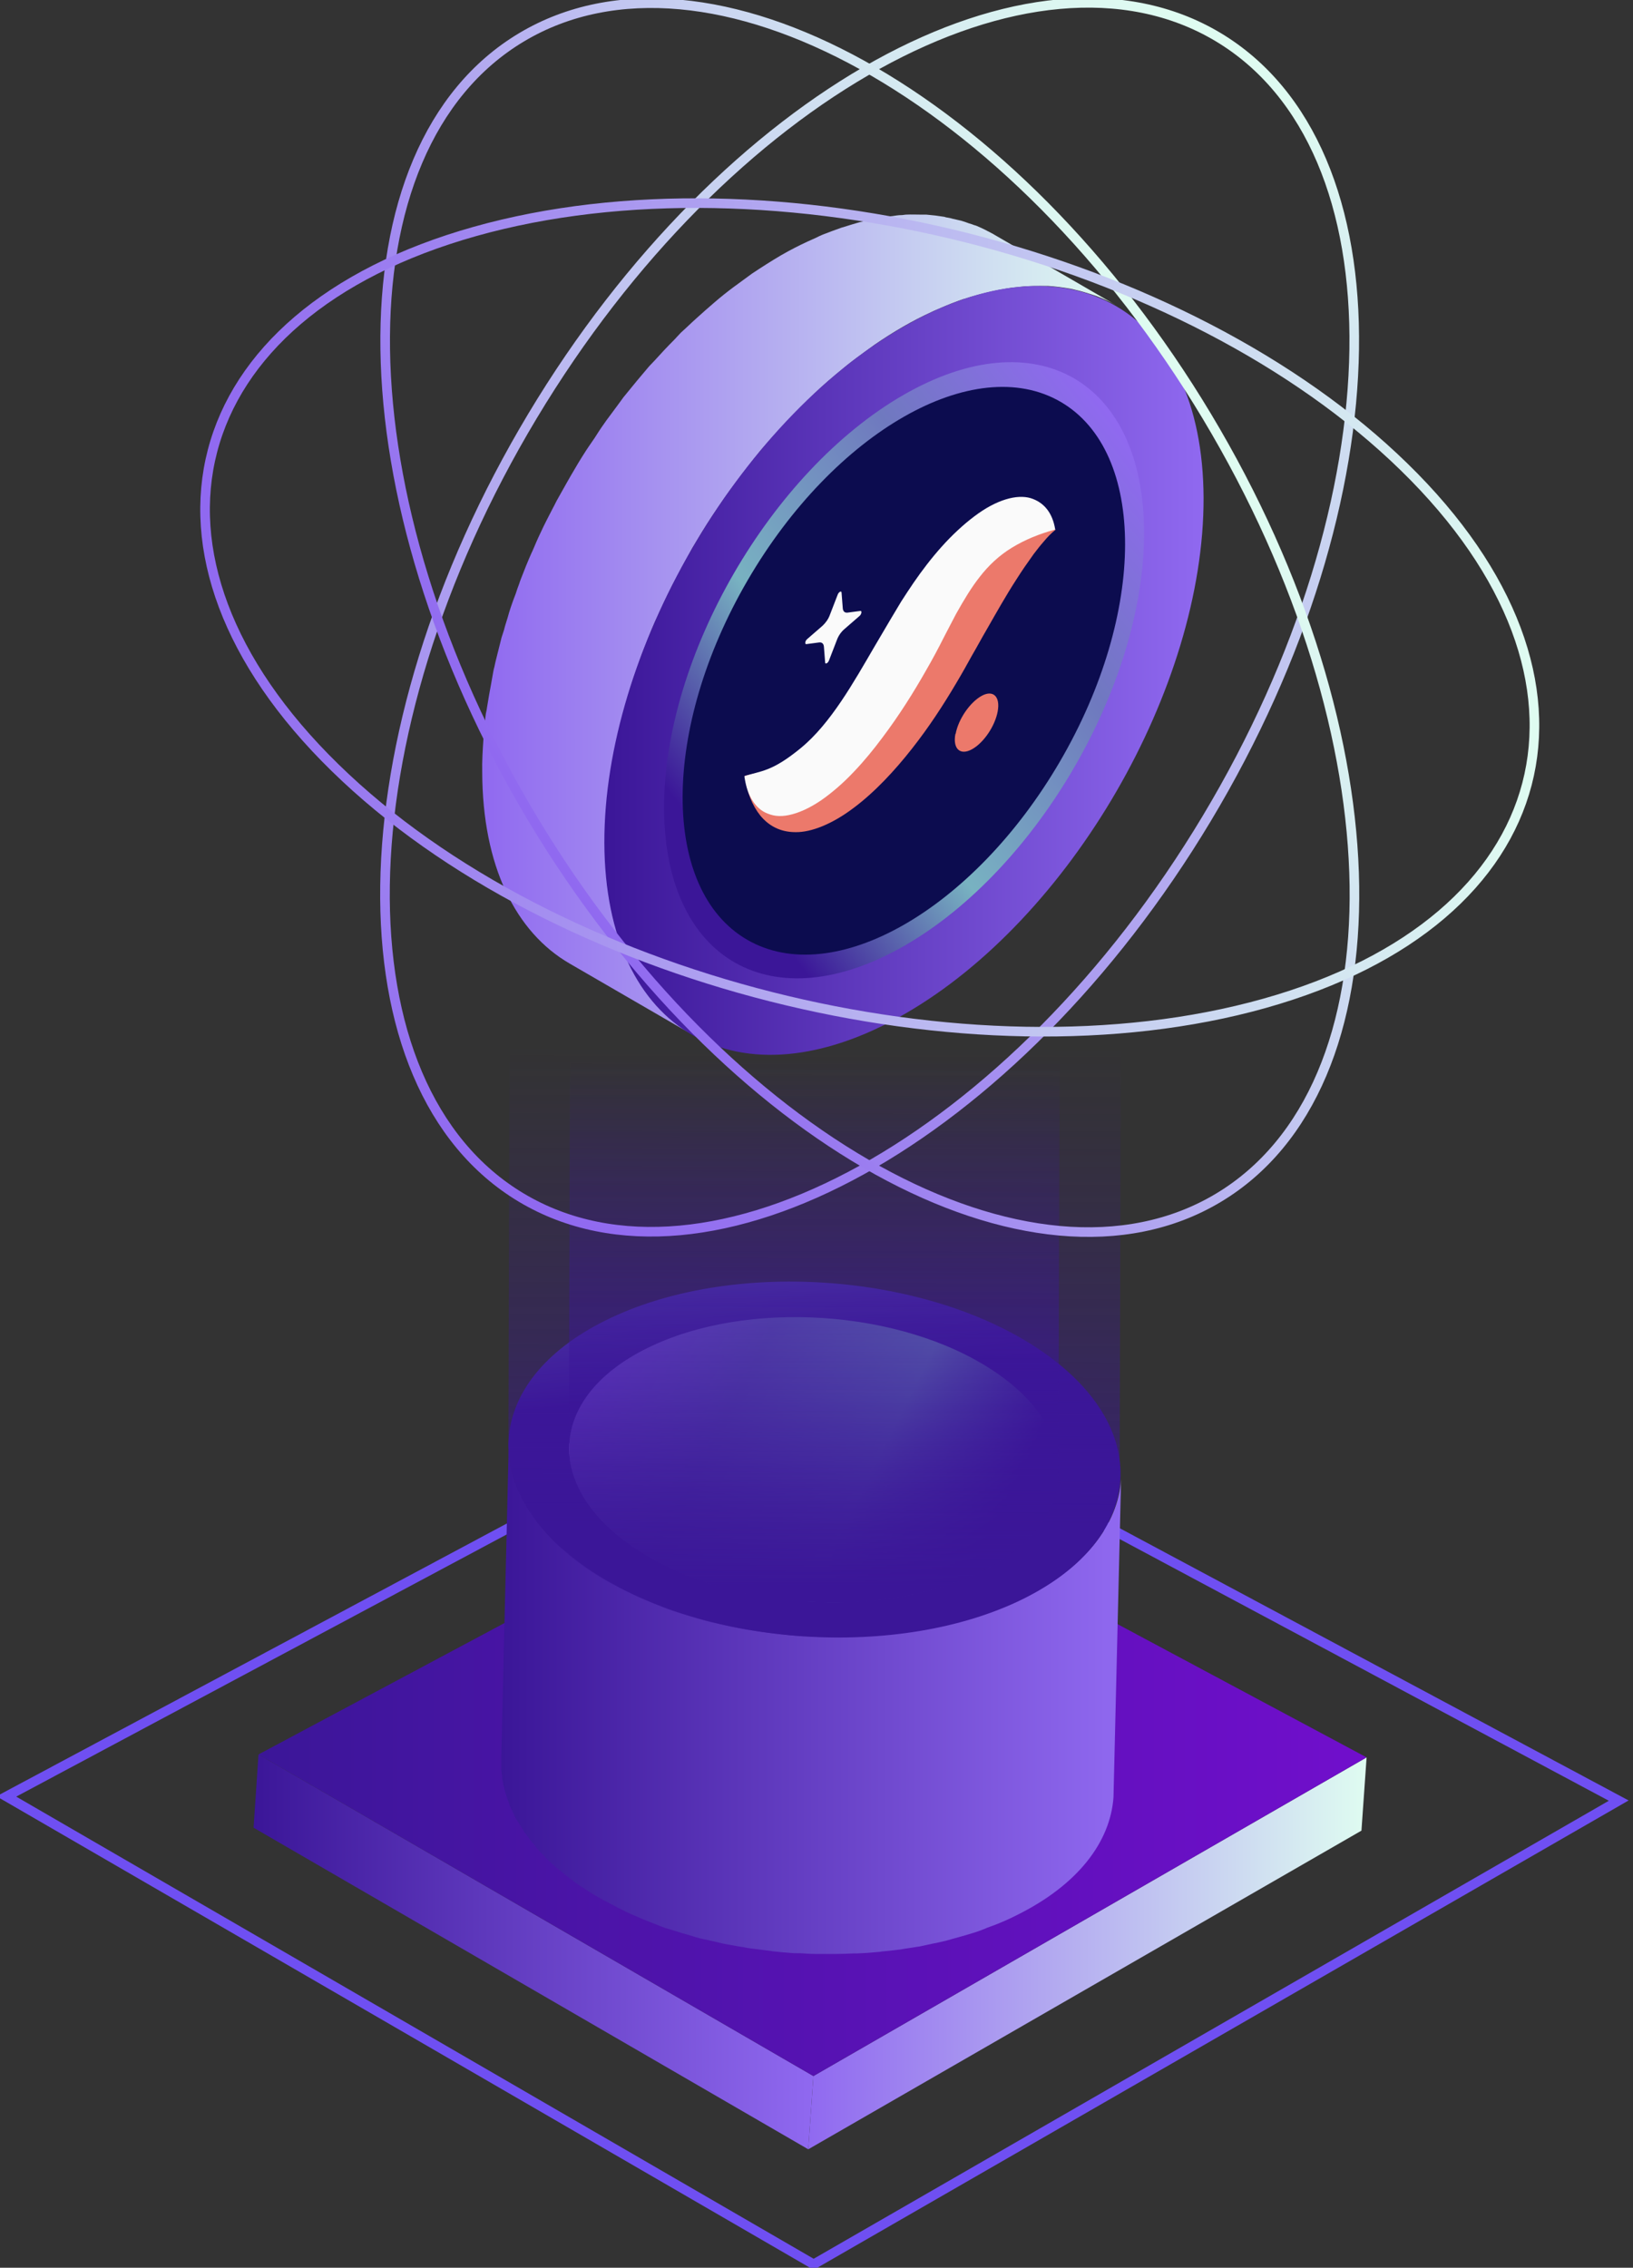
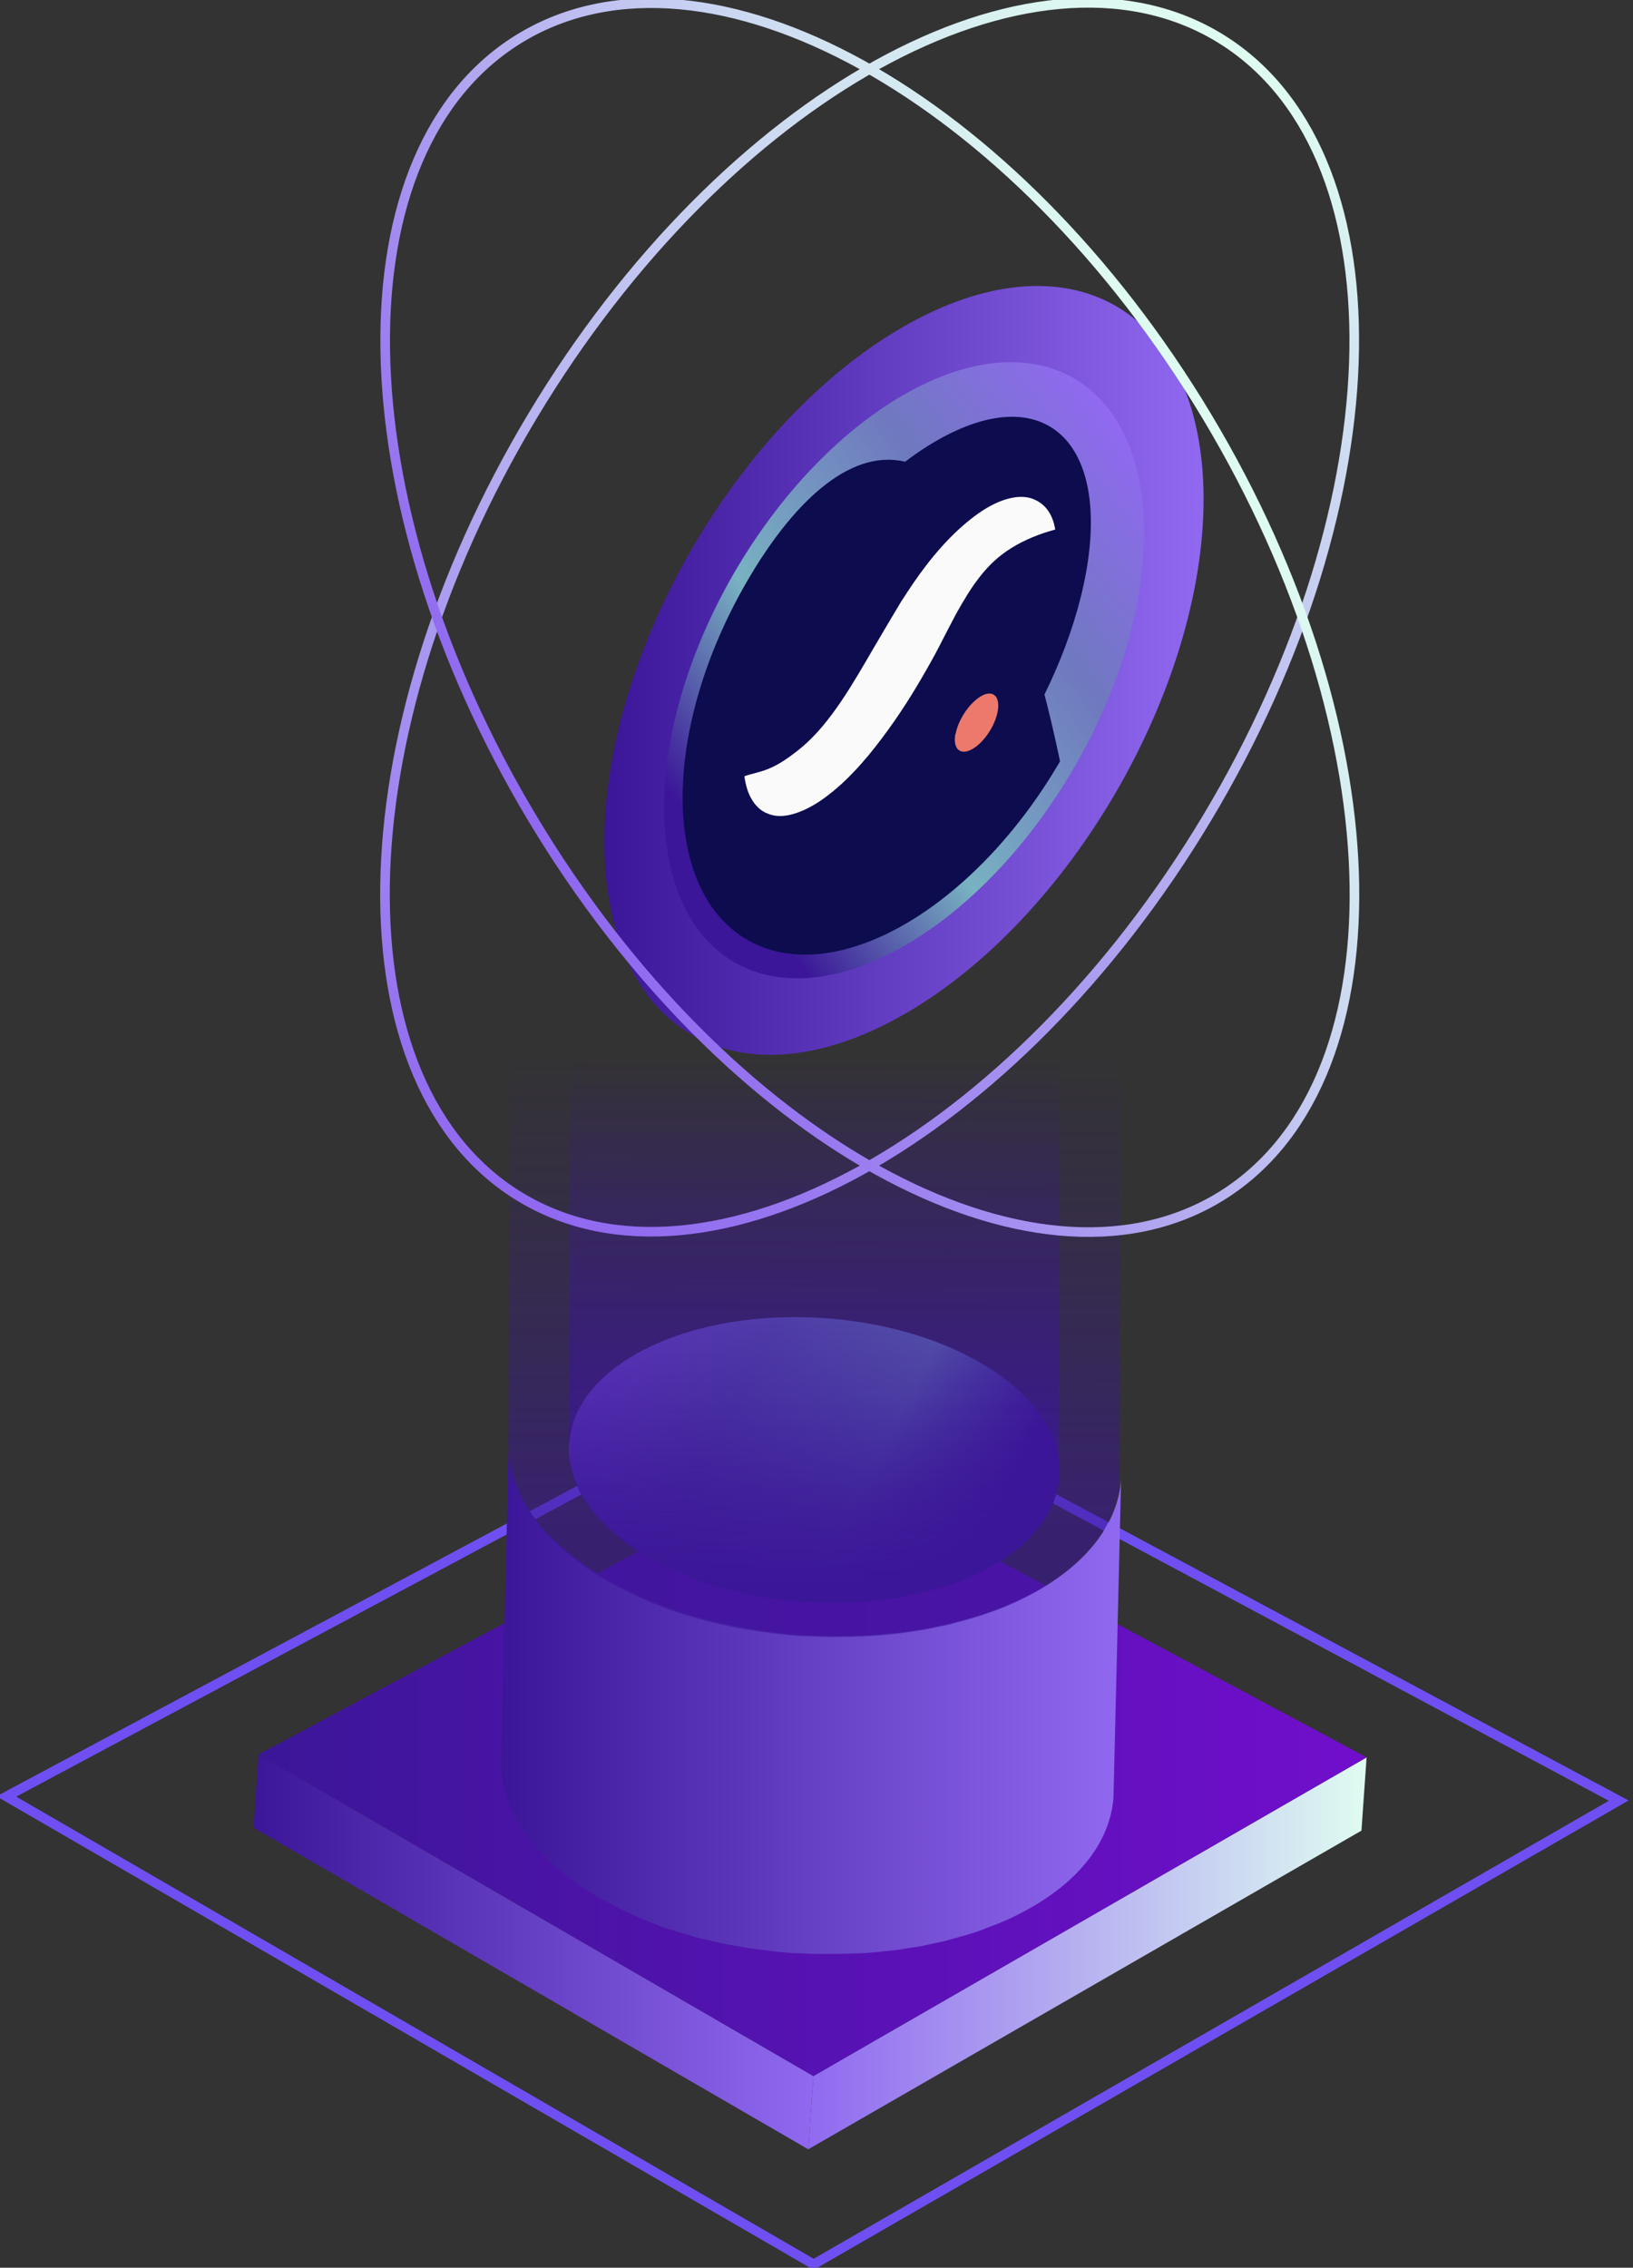
<svg xmlns="http://www.w3.org/2000/svg" width="170" height="236" viewBox="0 0 170 236" fill="none">
  <rect x="0" y="0" width="170" height="236" fill="#333333" stroke="none" />
  <path d="M0.663 186.955L84.703 235.644L168.513 187.387L84.218 142.307L0.663 186.955Z" stroke="#6F4FF2" stroke-miterlimit="10" />
  <path d="M142.267 182.889L141.731 190.512L84.142 223.675L84.677 216.051L142.267 182.889Z" fill="url(#paint0_linear_2506_21986)" />
  <path d="M84.677 216.051L84.142 223.675L26.399 190.208L26.909 182.584L84.677 216.051Z" fill="url(#paint1_linear_2506_21986)" />
  <path d="M26.909 182.584L84.677 216.052L142.267 182.889L84.346 151.912L26.909 182.584Z" fill="url(#paint2_linear_2506_21986)" />
  <path d="M57.59 160.273C57.59 160.273 57.539 160.222 57.513 160.171C57.105 159.764 56.723 159.332 56.366 158.9C56.163 158.646 55.959 158.417 55.78 158.163C55.526 157.833 55.296 157.503 55.092 157.172C54.965 156.969 54.837 156.791 54.736 156.588C54.481 156.156 54.251 155.724 54.073 155.292C54.022 155.19 53.971 155.089 53.92 154.987C53.691 154.453 53.512 153.92 53.359 153.386C53.334 153.259 53.309 153.132 53.258 152.979C53.156 152.547 53.079 152.141 53.028 151.709C53.028 151.582 53.003 151.429 52.977 151.302C52.926 150.743 52.926 150.209 52.977 149.676L52.187 182.737C52.187 182.737 52.187 182.838 52.187 182.889C52.187 183.321 52.187 183.728 52.187 184.16C52.187 184.236 52.187 184.312 52.213 184.388C52.213 184.515 52.238 184.668 52.264 184.795C52.264 184.998 52.289 185.202 52.34 185.405C52.366 185.634 52.442 185.837 52.493 186.066C52.519 186.193 52.544 186.345 52.595 186.472C52.595 186.548 52.62 186.625 52.646 186.675C52.773 187.107 52.926 187.539 53.105 187.971C53.105 187.997 53.13 188.022 53.13 188.048C53.181 188.149 53.232 188.251 53.283 188.353C53.436 188.683 53.563 188.988 53.742 189.318C53.793 189.42 53.869 189.522 53.946 189.623C54.047 189.827 54.175 190.004 54.302 190.208C54.43 190.386 54.506 190.563 54.634 190.741C54.736 190.894 54.889 191.046 54.99 191.199C55.169 191.453 55.373 191.707 55.577 191.936C55.678 192.063 55.78 192.215 55.882 192.342C56.137 192.647 56.417 192.927 56.698 193.206C56.723 193.232 56.749 193.257 56.774 193.308C57.131 193.638 57.488 193.994 57.87 194.324C58.023 194.451 58.201 194.579 58.354 194.706C58.507 194.833 58.66 194.96 58.813 195.087C59.399 195.544 60.01 196.027 60.698 196.459C61.386 196.916 62.125 197.374 62.89 197.78C63.145 197.908 63.4 198.035 63.629 198.162C64.138 198.441 64.674 198.721 65.209 198.975C65.514 199.127 65.82 199.254 66.126 199.381C66.636 199.61 67.171 199.839 67.706 200.042C68.037 200.169 68.343 200.296 68.674 200.423C68.878 200.5 69.082 200.576 69.286 200.652C69.515 200.728 69.745 200.779 69.974 200.855C70.662 201.084 71.375 201.287 72.089 201.491C72.318 201.567 72.522 201.643 72.751 201.694C72.955 201.745 73.134 201.77 73.338 201.821C73.796 201.923 74.229 202.024 74.688 202.126C74.994 202.202 75.274 202.278 75.58 202.329C75.835 202.38 76.064 202.405 76.319 202.456C76.676 202.532 77.007 202.583 77.364 202.634C77.593 202.685 77.848 202.736 78.077 202.761C78.485 202.812 78.893 202.863 79.3 202.914C79.555 202.939 79.81 202.99 80.09 203.015C80.192 203.015 80.32 203.041 80.421 203.066C81.16 203.142 81.9 203.219 82.664 203.269C82.715 203.269 82.766 203.269 82.817 203.269C82.97 203.269 83.123 203.269 83.275 203.269C83.811 203.295 84.32 203.346 84.855 203.346C85.11 203.346 85.34 203.346 85.594 203.346C85.849 203.346 86.104 203.346 86.359 203.346C86.588 203.346 86.792 203.346 87.021 203.346C87.608 203.346 88.194 203.32 88.78 203.295C88.882 203.295 88.984 203.295 89.111 203.295C89.136 203.295 89.162 203.295 89.187 203.295C89.926 203.269 90.64 203.219 91.379 203.142C91.506 203.142 91.634 203.117 91.787 203.092C92.041 203.066 92.296 203.041 92.576 203.015C92.933 202.964 93.29 202.939 93.647 202.888C93.927 202.863 94.182 202.787 94.462 202.761C94.793 202.71 95.099 202.66 95.43 202.609C95.634 202.583 95.838 202.558 96.017 202.507C96.373 202.431 96.705 202.355 97.061 202.278C97.444 202.202 97.851 202.126 98.234 202.024C98.361 201.999 98.514 201.973 98.641 201.923C98.921 201.846 99.176 201.77 99.457 201.694C100.043 201.541 100.629 201.364 101.215 201.186C101.368 201.135 101.546 201.084 101.699 201.033C102.056 200.906 102.413 200.779 102.744 200.627C102.999 200.525 103.253 200.449 103.508 200.347C104.298 200.042 105.063 199.712 105.802 199.331C112.198 196.179 115.587 191.707 115.918 187.031L116.708 153.97C116.377 158.646 112.988 163.119 106.592 166.27C105.853 166.625 105.088 166.956 104.298 167.286C104.043 167.388 103.789 167.464 103.559 167.566C103.05 167.744 102.54 167.947 102.005 168.099C101.419 168.277 100.833 168.455 100.247 168.608C99.839 168.709 99.431 168.836 99.023 168.938C98.641 169.04 98.259 169.116 97.851 169.192C97.316 169.319 96.755 169.421 96.22 169.522C95.889 169.573 95.583 169.624 95.252 169.675C94.615 169.777 94.004 169.853 93.366 169.929C93.112 169.954 92.831 169.98 92.576 170.005C91.685 170.082 90.793 170.158 89.901 170.209C89.799 170.209 89.697 170.209 89.595 170.209C88.78 170.234 87.99 170.259 87.174 170.259C86.919 170.259 86.665 170.259 86.41 170.259C85.645 170.259 84.881 170.209 84.116 170.183C83.963 170.183 83.811 170.183 83.658 170.183C82.766 170.132 81.849 170.031 80.957 169.929C80.702 169.904 80.421 169.853 80.167 169.827C79.504 169.751 78.867 169.65 78.23 169.548C77.873 169.497 77.542 169.421 77.185 169.37C76.65 169.268 76.09 169.141 75.554 169.04C75.096 168.938 74.663 168.836 74.204 168.735C73.771 168.633 73.363 168.506 72.955 168.404C72.242 168.201 71.528 167.998 70.84 167.769C70.407 167.617 69.974 167.489 69.566 167.337C69.235 167.21 68.904 167.083 68.598 166.956C68.063 166.753 67.553 166.524 67.018 166.295C66.712 166.168 66.406 166.016 66.101 165.889C65.566 165.634 65.03 165.355 64.521 165.101C64.266 164.974 64.011 164.847 63.756 164.694C63.017 164.262 62.278 163.83 61.565 163.373C60.902 162.915 60.265 162.458 59.679 162.001C59.526 161.873 59.373 161.746 59.22 161.619C58.66 161.162 58.125 160.705 57.666 160.222L57.59 160.273Z" fill="url(#paint3_linear_2506_21986)" />
-   <path d="M61.488 163.423C49.486 155.418 50.2 143.754 63.068 137.401C75.937 131.023 96.093 132.37 108.095 140.375C120.097 148.379 119.384 160.018 106.515 166.396C93.647 172.749 73.49 171.428 61.488 163.423Z" fill="url(#paint4_linear_2506_21986)" />
  <path d="M66.101 161.137C56.494 154.733 57.054 145.381 67.375 140.299C77.695 135.191 93.851 136.259 103.457 142.688C113.064 149.092 112.503 158.443 102.183 163.525C91.863 168.633 75.707 167.566 66.101 161.137Z" fill="url(#paint5_linear_2506_21986)" />
  <path style="mix-blend-mode:screen" d="M52.952 149.727C52.926 150.26 52.952 150.819 52.952 151.353C52.952 151.48 52.977 151.632 53.003 151.76C53.054 152.192 53.13 152.598 53.232 153.03C53.258 153.157 53.283 153.284 53.334 153.437C53.487 153.97 53.665 154.504 53.895 155.038C53.946 155.139 53.997 155.241 54.047 155.343C54.251 155.775 54.455 156.207 54.71 156.639C54.812 156.842 54.939 157.02 55.067 157.223C55.271 157.553 55.526 157.884 55.755 158.214C55.933 158.468 56.137 158.722 56.341 158.951C56.698 159.383 57.08 159.815 57.488 160.222C57.513 160.247 57.539 160.273 57.564 160.323C58.048 160.806 58.583 161.264 59.118 161.721C59.271 161.848 59.424 161.975 59.577 162.102C60.163 162.56 60.8 163.042 61.463 163.474C62.151 163.932 62.89 164.389 63.654 164.796C63.909 164.923 64.164 165.05 64.419 165.202C64.928 165.482 65.463 165.736 65.999 165.99C66.304 166.143 66.61 166.27 66.916 166.397C67.426 166.625 67.961 166.854 68.496 167.057C68.827 167.185 69.133 167.312 69.464 167.439C69.897 167.591 70.331 167.744 70.738 167.871C71.426 168.099 72.14 168.303 72.853 168.506C73.261 168.633 73.694 168.735 74.102 168.836C74.561 168.938 74.994 169.04 75.453 169.141C75.988 169.268 76.523 169.37 77.083 169.472C77.44 169.548 77.771 169.599 78.128 169.65C78.765 169.751 79.428 169.853 80.065 169.929C80.32 169.954 80.6 170.005 80.855 170.031C81.747 170.132 82.664 170.234 83.556 170.285C83.709 170.285 83.862 170.285 84.014 170.285C84.779 170.336 85.543 170.361 86.308 170.361C86.563 170.361 86.817 170.361 87.072 170.361C87.888 170.361 88.703 170.361 89.493 170.31C89.595 170.31 89.697 170.31 89.799 170.31C90.691 170.259 91.583 170.209 92.475 170.107C92.729 170.082 93.01 170.056 93.264 170.031C93.902 169.954 94.539 169.878 95.15 169.777C95.481 169.726 95.787 169.675 96.118 169.624C96.679 169.522 97.214 169.421 97.749 169.294C98.132 169.218 98.539 169.141 98.921 169.04C99.329 168.938 99.737 168.811 100.145 168.709C100.731 168.557 101.317 168.379 101.903 168.201C102.438 168.023 102.948 167.845 103.457 167.667C103.712 167.566 103.967 167.489 104.196 167.388C104.986 167.083 105.751 166.753 106.49 166.371C112.707 163.297 116.096 158.977 116.555 154.428L116.759 82.08L53.105 81.928L52.926 150.794V149.701L52.952 149.727Z" fill="url(#paint6_linear_2506_21986)" />
  <path style="mix-blend-mode:screen" d="M59.271 150.184C59.246 150.616 59.271 151.048 59.271 151.506C59.271 151.607 59.271 151.709 59.297 151.836C59.348 152.166 59.399 152.522 59.475 152.853C59.475 152.954 59.526 153.056 59.552 153.183C59.679 153.615 59.806 154.021 59.985 154.453C60.01 154.53 60.061 154.606 60.087 154.682C60.24 155.038 60.418 155.368 60.622 155.724C60.724 155.877 60.8 156.029 60.902 156.181C61.081 156.436 61.259 156.715 61.463 156.969C61.616 157.173 61.769 157.376 61.922 157.554C62.202 157.909 62.508 158.24 62.839 158.57C62.839 158.57 62.89 158.621 62.915 158.646C63.297 159.028 63.731 159.409 64.164 159.765C64.291 159.866 64.393 159.968 64.521 160.069C65.005 160.451 65.489 160.806 66.024 161.188C66.585 161.569 67.171 161.925 67.782 162.255C67.986 162.357 68.19 162.458 68.394 162.56C68.802 162.789 69.235 162.992 69.668 163.195C69.897 163.297 70.152 163.424 70.407 163.525C70.815 163.703 71.248 163.881 71.656 164.059C71.91 164.161 72.165 164.262 72.446 164.364C72.777 164.491 73.134 164.593 73.465 164.72C74.025 164.898 74.586 165.076 75.147 165.228C75.478 165.33 75.809 165.406 76.166 165.508C76.523 165.609 76.879 165.686 77.236 165.762C77.669 165.863 78.103 165.94 78.536 166.041C78.816 166.092 79.096 166.143 79.377 166.194C79.886 166.27 80.421 166.346 80.931 166.422C81.135 166.448 81.339 166.473 81.568 166.499C82.282 166.575 83.021 166.651 83.734 166.702C83.862 166.702 83.989 166.702 84.091 166.702C84.703 166.727 85.314 166.753 85.926 166.778C86.129 166.778 86.333 166.778 86.537 166.778C87.174 166.778 87.837 166.778 88.474 166.753C88.55 166.753 88.627 166.753 88.729 166.753C89.442 166.727 90.156 166.651 90.869 166.6C91.073 166.6 91.302 166.55 91.506 166.524C92.016 166.473 92.525 166.397 93.01 166.321C93.264 166.27 93.519 166.245 93.774 166.194C94.207 166.118 94.641 166.016 95.099 165.94C95.405 165.863 95.736 165.813 96.042 165.736C96.373 165.66 96.705 165.558 97.01 165.482C97.495 165.355 97.953 165.228 98.412 165.076C98.82 164.949 99.253 164.796 99.66 164.644C99.864 164.567 100.068 164.491 100.272 164.415C100.909 164.161 101.521 163.907 102.107 163.602C107.101 161.137 109.802 157.681 110.185 154.047L110.516 34.992L59.526 34.865L59.22 151.099V150.235L59.271 150.184Z" fill="url(#paint7_linear_2506_21986)" />
-   <path d="M100.298 31.128C100.298 31.128 100.4 31.103 100.476 31.077C101.24 30.823 102.005 30.62 102.744 30.442C103.177 30.34 103.61 30.239 104.018 30.162C104.579 30.061 105.114 29.959 105.674 29.908C105.98 29.883 106.311 29.832 106.617 29.807C107.305 29.756 107.968 29.756 108.63 29.756C108.783 29.756 108.936 29.756 109.089 29.756C109.879 29.807 110.643 29.908 111.382 30.035C111.561 30.061 111.739 30.111 111.943 30.162C112.529 30.289 113.09 30.467 113.65 30.645C113.829 30.696 114.007 30.772 114.185 30.823C114.899 31.103 115.587 31.407 116.224 31.789L103.457 24.394C103.457 24.394 103.355 24.318 103.279 24.292C102.769 24.013 102.26 23.759 101.725 23.53C101.623 23.479 101.521 23.454 101.419 23.428C101.24 23.352 101.062 23.301 100.884 23.25C100.603 23.149 100.349 23.047 100.068 22.971C99.788 22.895 99.457 22.844 99.176 22.767C98.998 22.717 98.82 22.666 98.616 22.64C98.514 22.64 98.412 22.59 98.31 22.564C97.698 22.463 97.061 22.386 96.424 22.335C96.373 22.335 96.348 22.335 96.297 22.335C96.144 22.335 95.991 22.335 95.838 22.335C95.354 22.335 94.87 22.31 94.36 22.335C94.182 22.335 94.029 22.386 93.851 22.386C93.545 22.386 93.239 22.437 92.908 22.488C92.627 22.513 92.322 22.539 92.041 22.564C91.787 22.615 91.532 22.691 91.277 22.742C90.844 22.818 90.436 22.92 90.003 23.022C89.773 23.073 89.544 23.098 89.315 23.174C88.805 23.327 88.27 23.479 87.735 23.657C87.684 23.657 87.633 23.682 87.556 23.708C86.919 23.936 86.282 24.165 85.645 24.419C85.391 24.521 85.136 24.648 84.881 24.775C84.626 24.877 84.397 25.004 84.142 25.105C83.199 25.537 82.256 26.02 81.288 26.579C80.294 27.164 79.3 27.799 78.306 28.46C78.001 28.689 77.669 28.917 77.364 29.146C76.701 29.629 76.039 30.111 75.402 30.62C75.045 30.899 74.688 31.204 74.331 31.509C73.745 32.017 73.159 32.526 72.573 33.059C72.216 33.39 71.859 33.695 71.528 34.025C71.299 34.228 71.095 34.432 70.866 34.635C70.636 34.864 70.433 35.118 70.203 35.346C69.49 36.058 68.802 36.795 68.114 37.557C67.91 37.786 67.655 38.015 67.451 38.269C67.273 38.472 67.094 38.701 66.916 38.904C66.508 39.387 66.101 39.87 65.693 40.378C65.438 40.708 65.158 41.013 64.903 41.344C64.699 41.623 64.495 41.903 64.291 42.182C64.011 42.563 63.705 42.97 63.425 43.351C63.221 43.631 63.017 43.885 62.839 44.164C62.508 44.622 62.202 45.105 61.896 45.587C61.692 45.892 61.488 46.172 61.285 46.477C61.208 46.604 61.106 46.731 61.03 46.858C60.469 47.722 59.934 48.611 59.424 49.501C59.399 49.552 59.348 49.628 59.322 49.679C59.22 49.857 59.118 50.034 59.017 50.212C58.66 50.848 58.303 51.483 57.946 52.118C57.793 52.423 57.641 52.728 57.488 53.008C57.335 53.313 57.182 53.617 57.004 53.948C56.876 54.227 56.723 54.481 56.596 54.761C56.239 55.498 55.908 56.209 55.602 56.947C55.551 57.074 55.475 57.226 55.424 57.353C55.424 57.379 55.398 57.429 55.373 57.455C54.965 58.37 54.583 59.31 54.226 60.25C54.15 60.428 54.099 60.606 54.048 60.758C53.92 61.089 53.793 61.444 53.691 61.775C53.512 62.232 53.334 62.715 53.181 63.172C53.054 63.528 52.952 63.909 52.85 64.265C52.722 64.697 52.57 65.129 52.468 65.561C52.391 65.815 52.289 66.095 52.213 66.349C52.085 66.832 51.983 67.289 51.856 67.772C51.729 68.306 51.576 68.839 51.474 69.373C51.423 69.551 51.372 69.754 51.346 69.932C51.27 70.313 51.219 70.694 51.143 71.076C50.99 71.914 50.837 72.727 50.709 73.566C50.684 73.794 50.633 74.023 50.582 74.252C50.505 74.76 50.48 75.294 50.429 75.802C50.404 76.158 50.353 76.539 50.327 76.895C50.251 78.038 50.174 79.207 50.2 80.325C50.225 90.134 53.691 97.021 59.297 100.274L72.063 107.669C66.457 104.416 62.992 97.529 62.966 87.72C62.966 86.577 63.017 85.433 63.094 84.29C63.119 83.934 63.17 83.553 63.196 83.197C63.272 82.46 63.349 81.698 63.476 80.961C63.603 80.147 63.756 79.309 63.909 78.47C64.011 77.911 64.113 77.352 64.24 76.768C64.368 76.234 64.495 75.7 64.623 75.167C64.801 74.43 65.005 73.693 65.209 72.956C65.336 72.524 65.463 72.092 65.591 71.66C65.846 70.821 66.126 70.008 66.432 69.17C66.559 68.839 66.661 68.484 66.789 68.153C67.222 67.01 67.68 65.866 68.165 64.748C68.216 64.621 68.292 64.494 68.343 64.367C68.802 63.35 69.26 62.359 69.77 61.343C69.923 61.038 70.076 60.707 70.254 60.403C70.738 59.462 71.248 58.522 71.758 57.607C71.859 57.429 71.962 57.226 72.063 57.048C72.701 55.981 73.338 54.913 74.025 53.872C74.229 53.567 74.433 53.262 74.637 52.957C75.147 52.194 75.656 51.458 76.192 50.746C76.472 50.365 76.778 49.958 77.058 49.577C77.517 48.967 78.001 48.383 78.459 47.773C78.867 47.265 79.249 46.782 79.683 46.299C80.065 45.842 80.472 45.41 80.88 44.952C81.568 44.19 82.256 43.453 82.97 42.741C83.403 42.309 83.836 41.852 84.295 41.42C84.652 41.09 84.983 40.759 85.34 40.429C85.926 39.895 86.512 39.387 87.098 38.904C87.455 38.599 87.811 38.32 88.168 38.015C88.805 37.506 89.468 37.024 90.13 36.541C90.436 36.312 90.767 36.083 91.073 35.855C92.041 35.194 93.035 34.559 94.055 33.974C95.023 33.415 95.966 32.932 96.909 32.5C97.163 32.373 97.393 32.272 97.647 32.17C98.565 31.763 99.457 31.407 100.349 31.103L100.298 31.128Z" fill="url(#paint8_linear_2506_21986)" />
  <path d="M94.004 34.025C111.229 24.114 125.219 32.068 125.296 51.813C125.346 71.558 111.433 95.598 94.207 105.509C76.981 115.419 62.992 107.491 62.915 87.72C62.864 68.001 76.778 43.936 94.004 34.025Z" fill="url(#paint9_linear_2506_21986)" />
  <path d="M94.029 41.114C107.815 33.16 119.052 39.539 119.103 55.37C119.154 71.202 107.993 90.439 94.207 98.393C80.421 106.347 69.184 99.968 69.133 84.137C69.082 68.331 80.243 49.068 94.029 41.114Z" fill="url(#paint10_linear_2506_21986)" />
-   <path d="M110.354 79.23C119.362 63.77 119.385 47.019 110.405 41.815C101.424 36.611 86.842 44.925 77.834 60.385C68.826 75.844 68.803 92.596 77.783 97.799C86.764 103.003 101.346 94.689 110.354 79.23Z" fill="#0C0C4F" />
+   <path d="M110.354 79.23C101.424 36.611 86.842 44.925 77.834 60.385C68.826 75.844 68.803 92.596 77.783 97.799C86.764 103.003 101.346 94.689 110.354 79.23Z" fill="#0C0C4F" />
  <path fill-rule="evenodd" clip-rule="evenodd" d="M74.51 80.248C72.089 93.742 78.74 100.044 89.391 94.327C100.043 88.609 110.643 73.057 113.064 59.563C115.485 46.069 108.834 39.767 98.183 45.485C87.531 51.203 76.93 66.755 74.51 80.248Z" fill="#0C0C4F" />
-   <path fill-rule="evenodd" clip-rule="evenodd" d="M86.308 68.712L87.123 66.603C87.276 66.171 87.582 65.739 87.888 65.484L89.468 64.112C89.697 63.934 89.748 63.553 89.57 63.578L88.219 63.756C87.939 63.782 87.76 63.629 87.735 63.299L87.608 61.673C87.608 61.444 87.302 61.596 87.2 61.901L86.384 64.01C86.231 64.442 85.926 64.849 85.62 65.129L84.04 66.501C83.811 66.679 83.76 67.06 83.938 67.034L85.289 66.857C85.569 66.831 85.747 66.984 85.773 67.314L85.9 68.94C85.9 69.169 86.206 69.017 86.308 68.712Z" fill="#FAFAFA" />
-   <path fill-rule="evenodd" clip-rule="evenodd" d="M109.853 55.115C109.395 54.582 108.528 54.607 107.636 54.887C106.745 55.192 105.751 55.725 104.808 56.437C102.871 57.835 101.011 59.715 99.329 61.697C98.463 62.688 97.673 63.73 96.883 64.797C96.501 65.331 96.118 65.865 95.762 66.398L94.717 67.923C93.57 69.626 92.475 71.227 91.43 72.624C90.385 74.022 89.442 75.14 88.55 76.055C87.658 76.97 86.741 77.732 85.594 78.367C84.473 79.028 83.199 79.46 81.849 79.816C80.498 80.146 79.122 80.35 77.542 80.731C77.746 82.459 78.306 83.805 79.147 84.873C79.988 85.889 81.16 86.601 82.817 86.601C84.448 86.626 86.639 85.762 88.856 84.085C91.073 82.433 93.163 80.172 94.921 77.935C96.705 75.674 98.208 73.361 99.559 71.074C99.941 70.439 100.119 70.109 100.4 69.626L101.164 68.254C101.674 67.389 102.183 66.424 102.693 65.56C103.712 63.781 104.706 62.002 105.827 60.274C106.388 59.385 106.974 58.546 107.611 57.657C107.942 57.225 108.273 56.793 108.656 56.361C109.038 55.903 109.42 55.497 109.904 55.115H109.853Z" fill="url(#paint11_linear_2506_21986)" />
  <path fill-rule="evenodd" clip-rule="evenodd" d="M109.853 55.116C109.573 53.363 108.681 52.27 107.28 51.838C105.878 51.431 103.763 51.965 101.419 53.744C100.272 54.608 99.1 55.7 98.03 56.895C96.959 58.089 95.991 59.36 95.099 60.656C94.666 61.291 94.233 61.952 93.825 62.587L92.729 64.417L91.022 67.314C88.856 71.024 86.461 75.319 83.352 77.86C80.294 80.375 79.198 80.198 77.491 80.782C77.618 81.671 77.848 82.485 78.205 83.094C78.561 83.73 79.046 84.263 79.683 84.568C80.014 84.721 80.371 84.848 80.778 84.899C81.186 84.95 81.645 84.924 82.129 84.823C83.123 84.619 84.269 84.111 85.467 83.298C86.639 82.485 87.837 81.443 88.907 80.299C89.977 79.181 90.946 77.987 91.838 76.792C93.621 74.429 95.099 72.066 96.399 69.779C97.061 68.635 97.673 67.492 98.234 66.374L98.921 65.052C99.125 64.671 99.329 64.264 99.533 63.883C100.374 62.384 101.138 61.113 102.005 60.02C102.871 58.902 103.967 57.835 105.343 56.996C106.719 56.158 108.223 55.548 109.828 55.116H109.853Z" fill="#FAFAFA" />
  <path fill-rule="evenodd" clip-rule="evenodd" d="M99.457 76.387C99.176 77.911 99.941 78.648 101.164 77.988C102.387 77.327 103.585 75.573 103.865 74.023C104.145 72.473 103.381 71.762 102.183 72.422C100.986 73.083 99.763 74.837 99.482 76.387H99.457Z" fill="url(#paint12_linear_2506_21986)" />
  <path d="M125.623 85.186C145.643 51.828 146.16 15.409 126.778 3.841C107.396 -7.727 75.455 9.937 55.435 43.295C35.416 76.653 34.899 113.073 54.281 124.641C73.662 136.208 105.603 118.544 125.623 85.186Z" stroke="url(#paint13_linear_2506_21986)" stroke-miterlimit="10" />
  <path d="M126.798 124.677C146.18 113.109 145.663 76.689 125.643 43.332C105.624 9.974 73.683 -7.691 54.301 3.877C34.919 15.445 35.436 51.864 55.456 85.222C75.475 118.58 107.416 136.245 126.798 124.677Z" stroke="url(#paint14_linear_2506_21986)" stroke-miterlimit="10" />
-   <path d="M49.435 24.089C18.704 32.73 12.181 57.735 34.885 79.894C57.59 102.104 100.909 113.056 131.641 104.416C162.372 95.776 168.921 70.796 146.191 48.612C123.486 26.427 80.167 15.449 49.435 24.089Z" stroke="url(#paint15_linear_2506_21986)" stroke-miterlimit="10" />
  <defs>
    <linearGradient id="paint0_linear_2506_21986" x1="84.142" y1="203.282" x2="142.267" y2="203.282" gradientUnits="userSpaceOnUse">
      <stop stop-color="#9069F0" />
      <stop offset="1" stop-color="#DFFCF1" />
    </linearGradient>
    <linearGradient id="paint1_linear_2506_21986" x1="84.677" y1="203.129" x2="26.399" y2="203.129" gradientUnits="userSpaceOnUse">
      <stop stop-color="#9069F0" />
      <stop offset="1" stop-color="#3B1698" />
    </linearGradient>
    <linearGradient id="paint2_linear_2506_21986" x1="222" y1="183.982" x2="26.909" y2="183.982" gradientUnits="userSpaceOnUse">
      <stop stop-color="#9609F0" />
      <stop offset="1" stop-color="#3B1698" />
    </linearGradient>
    <linearGradient id="paint3_linear_2506_21986" x1="116.708" y1="176.511" x2="52.187" y2="176.511" gradientUnits="userSpaceOnUse">
      <stop stop-color="#9069F0" />
      <stop offset="1" stop-color="#3B1698" />
    </linearGradient>
    <linearGradient id="paint4_linear_2506_21986" x1="89.466" y1="193.601" x2="70.478" y2="21.716" gradientUnits="userSpaceOnUse">
      <stop stop-color="#3B1698" />
      <stop offset="0.06" stop-color="#3B1698" />
      <stop offset="0.16" stop-color="#3B1698" />
      <stop offset="0.29" stop-color="#3B1698" />
      <stop offset="0.44" stop-color="#6F79BF" />
      <stop offset="0.57" stop-color="#6742BD" />
      <stop offset="0.87" stop-color="#9069F0" />
      <stop offset="0.99" stop-color="#9069F0" />
    </linearGradient>
    <linearGradient id="paint5_linear_2506_21986" x1="117.657" y1="168.375" x2="22.495" y2="120.048" gradientUnits="userSpaceOnUse">
      <stop stop-color="#3B1698" />
      <stop offset="0.06" stop-color="#3B1698" />
      <stop offset="0.16" stop-color="#3B1698" />
      <stop offset="0.29" stop-color="#78B2C1" />
      <stop offset="0.44" stop-color="#6F79BF" />
      <stop offset="0.57" stop-color="#9069F0" />
      <stop offset="0.87" stop-color="#9069F0" />
      <stop offset="0.99" stop-color="#9069F0" />
    </linearGradient>
    <linearGradient id="paint6_linear_2506_21986" x1="84.727" y1="169.211" x2="85.411" y2="-92.988" gradientUnits="userSpaceOnUse">
      <stop offset="0.04" stop-color="#3B1698" stop-opacity="0.6" />
      <stop offset="0.09" stop-color="#3B1698" stop-opacity="0.41" />
      <stop offset="0.16" stop-color="#3B1698" stop-opacity="0.19" />
      <stop offset="0.21" stop-color="#3B1698" stop-opacity="0.05" />
      <stop offset="0.23" stop-color="#3B1698" stop-opacity="0" />
    </linearGradient>
    <linearGradient id="paint7_linear_2506_21986" x1="84.738" y1="164.967" x2="85.76" y2="-226.323" gradientUnits="userSpaceOnUse">
      <stop stop-color="#3B1698" />
      <stop offset="0.05" stop-color="#3B1698" stop-opacity="0.58" />
      <stop offset="0.1" stop-color="#3B1698" stop-opacity="0.27" />
      <stop offset="0.13" stop-color="#3B1698" stop-opacity="0.07" />
      <stop offset="0.14" stop-color="#3B1698" stop-opacity="0" />
    </linearGradient>
    <linearGradient id="paint8_linear_2506_21986" x1="50.195" y1="64.996" x2="116.224" y2="64.996" gradientUnits="userSpaceOnUse">
      <stop stop-color="#9069F0" />
      <stop offset="1" stop-color="#DFFCF1" />
    </linearGradient>
    <linearGradient id="paint9_linear_2506_21986" x1="125.296" y1="69.769" x2="62.915" y2="69.769" gradientUnits="userSpaceOnUse">
      <stop stop-color="#9069F0" />
      <stop offset="1" stop-color="#3B1698" />
    </linearGradient>
    <linearGradient id="paint10_linear_2506_21986" x1="53.563" y1="100.146" x2="170.929" y2="11.656" gradientUnits="userSpaceOnUse">
      <stop stop-color="#3B1698" />
      <stop offset="0.06" stop-color="#3B1698" />
      <stop offset="0.16" stop-color="#3B1698" />
      <stop offset="0.29" stop-color="#78B2C1" />
      <stop offset="0.44" stop-color="#6F79BF" />
      <stop offset="0.57" stop-color="#9069F0" />
      <stop offset="0.87" stop-color="#9069F0" />
      <stop offset="0.99" stop-color="#9069F0" />
    </linearGradient>
    <linearGradient id="paint11_linear_2506_21986" x1="-293.053" y1="272.09" x2="-309.807" y2="301.598" gradientUnits="userSpaceOnUse">
      <stop stop-color="#EC796B" />
      <stop offset="1" stop-color="#E175B1" />
    </linearGradient>
    <linearGradient id="paint12_linear_2506_21986" x1="-288.128" y1="286.347" x2="-292.221" y2="289.243" gradientUnits="userSpaceOnUse">
      <stop stop-color="#EC796B" />
      <stop offset="1" stop-color="#E175B1" />
    </linearGradient>
    <linearGradient id="paint13_linear_2506_21986" x1="54.281" y1="124.641" x2="126.483" y2="3.665" gradientUnits="userSpaceOnUse">
      <stop stop-color="#9069F0" />
      <stop offset="1" stop-color="#DFFCF1" />
    </linearGradient>
    <linearGradient id="paint14_linear_2506_21986" x1="55.456" y1="85.222" x2="125.541" y2="43.161" gradientUnits="userSpaceOnUse">
      <stop stop-color="#9069F0" />
      <stop offset="1" stop-color="#DFFCF1" />
    </linearGradient>
    <linearGradient id="paint15_linear_2506_21986" x1="21.347" y1="64.254" x2="159.74" y2="64.254" gradientUnits="userSpaceOnUse">
      <stop stop-color="#9069F0" />
      <stop offset="1" stop-color="#DFFCF1" />
    </linearGradient>
  </defs>
</svg>